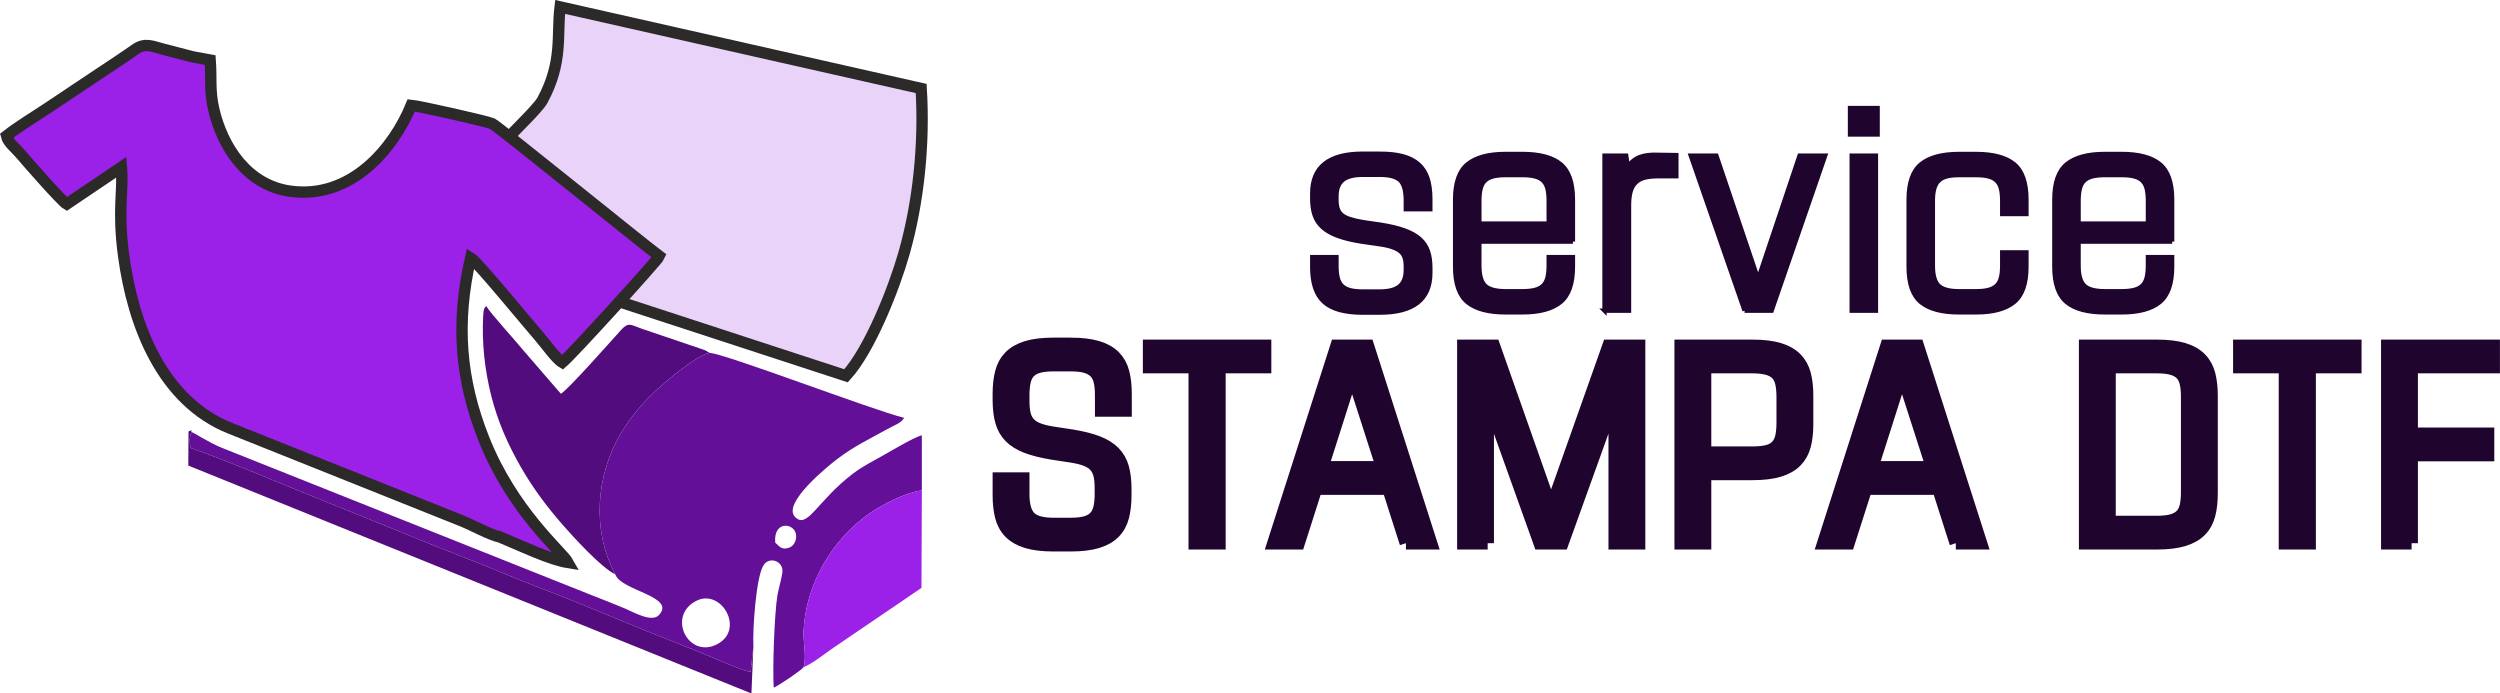
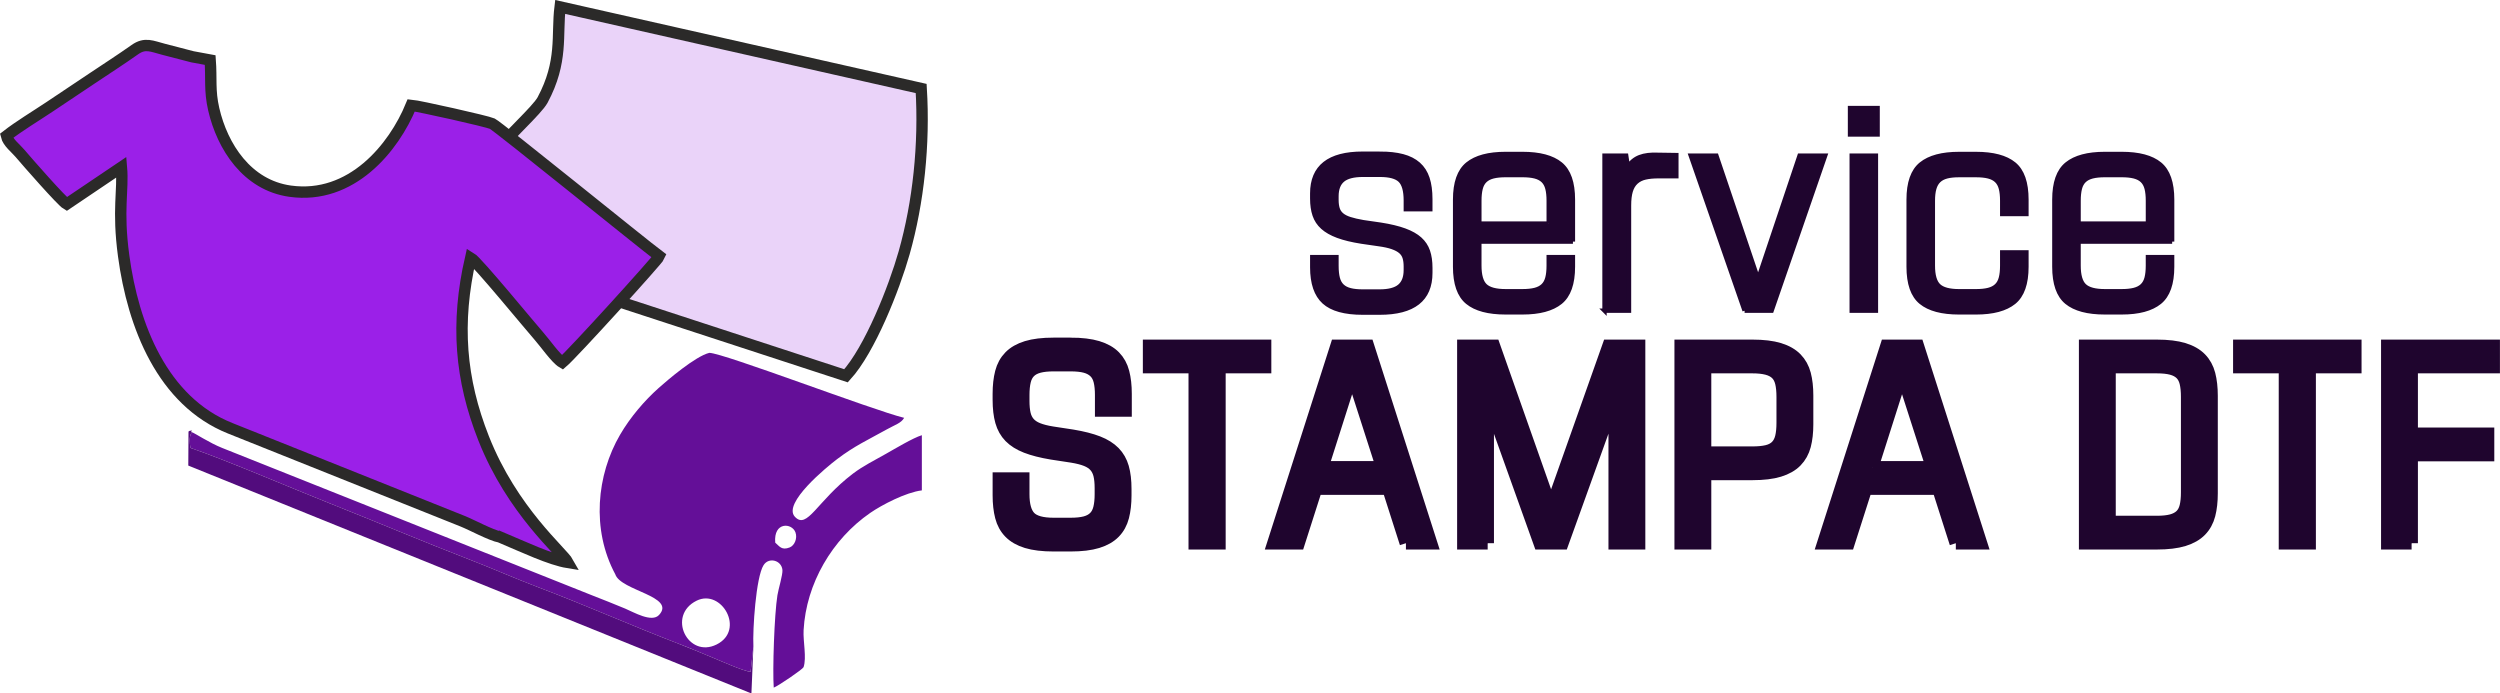
<svg xmlns="http://www.w3.org/2000/svg" xml:space="preserve" width="43.94mm" height="12.188mm" style="shape-rendering:geometricPrecision; text-rendering:geometricPrecision; image-rendering:optimizeQuality; fill-rule:evenodd; clip-rule:evenodd" viewBox="0 0 3858.04 1070.19">
  <defs>
    <style type="text/css">       .str0 {stroke:#2B2A29;stroke-width:17.56;stroke-miterlimit:22.926}    .str1 {stroke:#1F052E;stroke-width:6.69;stroke-miterlimit:22.926}    .str2 {stroke:#1F052E;stroke-width:19.48;stroke-miterlimit:22.926}    .fil2 {fill:#520C7D}    .fil1 {fill:#640F98}    .fil3 {fill:#9B20E8}    .fil0 {fill:#EAD3F9}    .fil4 {fill:#1F052E;fill-rule:nonzero}     </style>
  </defs>
  <g id="Livello_x0020_1">
    <path class="fil0 str0" d="M773.74 225.15c5.01,8.15 172.81,151.51 200.77,173.95 -2.8,14.25 -29.31,38.83 -39.54,59.75l370.6 121.12c36.78,-40.24 74.28,-135.37 89.73,-189.94 22,-77.73 31.51,-167.34 26.26,-253.44l-557.24 -125.89c-5.38,44 4.77,84.17 -27.03,143.63 -8.25,15.44 -56.41,58.71 -63.55,70.81z" />
    <path class="fil1" d="M1074.95 927.05c38.48,-19.09 75.55,45.34 30.92,67.58 -44.29,22.06 -77.33,-44.56 -30.92,-67.58zm121.36 -89.59c-2.83,-32.56 25.88,-30.77 31.26,-15.76 3.2,8.94 -1.26,20.12 -8.96,23.17 -12.45,4.93 -15.9,-1.93 -22.29,-7.41zm-246.84 48.82c8.15,25.44 94.34,33.87 67.51,62.83 -11.21,12.1 -38.87,-4.21 -52.4,-9.93 -17.6,-7.45 -34.23,-13.76 -51.76,-20.74l-569.72 -227c-20.19,-7.97 -43.16,-23.4 -47.05,-24.38 -4.73,5.79 -3.32,16.44 -2.3,24.19 49.89,16.55 159.43,63.55 215.8,85.86 71.45,28.27 143.18,58.75 215.14,86.52 36.01,13.9 70.49,29.29 106.76,43.01 73.3,27.73 142.56,58.72 217.09,87.36 18.53,7.11 35.08,14.29 52.98,21.64 11.92,4.91 44.89,19.67 56.78,21.27l4.32 -39.49c-1.3,-25.74 3.92,-106.76 15.72,-125.25 8.21,-12.88 27.74,-7.45 29.1,7.49 0.66,7.21 -6.19,29.26 -7.74,38.92 -4.84,30.19 -7.65,116.07 -5.68,142.64 7.39,-2.84 44.61,-28.26 46.02,-31.57 4.98,-14.76 -0.92,-39.63 0.06,-57.27 3.99,-71.8 44.07,-140.27 102.82,-180.8 18.08,-12.47 55.22,-31.83 79.67,-34.76l0 -85.17c-13.74,4.2 -41.43,20.89 -55.25,28.66 -17.46,9.82 -36.1,19.26 -51.04,30.62 -55.82,42.44 -70.57,87.12 -89.69,66.56 -19.34,-20.8 49.42,-76.92 65.1,-88.84 26.87,-20.41 47.68,-29.74 76.59,-45.86 14,-7.8 22.38,-9.76 26.95,-17.94 -48.42,-11.83 -279.07,-100.12 -300.62,-100.29 -21.42,5.08 -65.07,42.51 -78.34,54.36 -21.49,19.21 -43.39,44.48 -59.53,72.19 -36.04,61.88 -44.43,146.14 -7.29,215.19z" />
-     <path class="fil2" d="M949.47 886.28c-37.14,-69.05 -28.76,-153.31 7.29,-215.19 16.14,-27.71 38.05,-52.98 59.53,-72.19 13.27,-11.85 56.92,-49.28 78.34,-54.36 -0.47,-0.42 -1.26,-1.54 -1.54,-1.07 -0.26,0.47 -1.17,-0.82 -1.55,-1.03 -1.98,-1.07 -2.6,-1.49 -4.92,-2.46l-96.51 -32.72c-16.41,-5.62 -20,-11 -31.7,1.93 -13.08,14.47 -82.66,93.26 -92.92,98.5l-58.22 -67.34c-11.65,-14.43 -51.04,-57.42 -56.92,-67.97 -2.83,3.2 -4.08,3 -4.75,14.87 -2.31,41.29 2.36,83.4 12.29,123.02 10.25,40.83 26.15,75.99 45.05,109.2 19.62,34.45 41,62.41 64.63,89.7 15.46,17.85 61.55,68.46 81.89,77.09z" />
-     <path class="fil3" d="M1240.04 1029.65c14.84,-6 32.29,-20.67 46.94,-30.56l135 -91.82 0.61 -150.46c-24.45,2.93 -61.59,22.29 -79.67,34.76 -58.75,40.53 -98.83,109.01 -102.82,180.8 -0.98,17.65 4.92,42.51 -0.06,57.27z" />
    <path class="fil2" d="M1162.63 997.42l-4.32 39.49c-11.9,-1.6 -44.86,-16.36 -56.78,-21.27 -17.9,-7.36 -34.45,-14.53 -52.98,-21.64 -74.54,-28.63 -143.8,-59.63 -217.09,-87.36 -36.27,-13.71 -70.75,-29.11 -106.76,-43.01 -71.96,-27.77 -143.69,-58.25 -215.14,-86.52 -56.37,-22.31 -165.91,-69.31 -215.8,-85.86 -1.02,-7.75 -2.43,-18.4 2.3,-24.19 -4.96,-5.19 5.92,-3.51 -3.9,-2.01 -0.22,0.04 -0.89,0.65 -1.35,0.96l-0.32 52.49 869.08 351.7 3.07 -72.77z" />
    <g id="_2766572968608">
      <path class="fil4 str1" d="M2129 237.17c13.92,0 25.81,1.31 35.67,3.91 9.86,2.62 17.97,6.75 24.37,12.41 6.38,5.65 11.02,12.9 13.92,21.74 2.9,8.85 4.35,19.51 4.35,31.98l0 15.66 -37.83 0 0 -13.49c0,-15.08 -2.91,-25.45 -8.7,-31.1 -5.8,-5.65 -16.25,-8.49 -31.33,-8.49l-26.1 0c-14.51,0 -24.94,2.69 -31.32,8.05 -6.38,5.36 -9.57,13.71 -9.57,25.01l0 5.66c0,5.22 0.58,9.71 1.74,13.48 1.16,3.78 3.27,6.96 6.3,9.57 3.06,2.61 7.25,4.79 12.62,6.52 5.36,1.74 12.25,3.34 20.66,4.79l26.97 3.91c14.79,2.32 27.12,5.29 36.97,8.92 9.86,3.63 17.68,8.05 23.49,13.27 5.8,5.22 9.93,11.46 12.4,18.7 2.47,7.25 3.7,15.8 3.7,25.67l0 7.82c0,40.89 -26.1,61.33 -78.29,61.33l-26.1 0c-27.54,0 -47.41,-5.51 -59.59,-16.52 -12.18,-11.02 -18.26,-28.85 -18.26,-53.51l0 -15.66 37.4 0 0 13.48c0,7.54 0.66,13.85 1.96,18.92 1.31,5.08 3.56,9.14 6.73,12.18 3.2,3.05 7.4,5.22 12.62,6.52 5.22,1.32 11.6,1.97 19.14,1.97l26.1 0c14.21,0 24.51,-2.69 30.88,-8.05 6.38,-5.36 9.58,-13.71 9.58,-25.01l0 -5.65c0,-5.22 -0.59,-9.72 -1.75,-13.5 -1.16,-3.77 -3.27,-6.96 -6.3,-9.56 -3.06,-2.62 -7.25,-4.86 -12.62,-6.74 -5.36,-1.89 -12.25,-3.42 -20.66,-4.57l-26.97 -3.91c-14.79,-2.33 -27.03,-5.29 -36.75,-8.92 -9.71,-3.62 -17.46,-8.05 -23.28,-13.27 -5.8,-5.22 -9.93,-11.46 -12.39,-18.7 -2.47,-7.25 -3.7,-15.81 -3.7,-25.66l0 -7.82c0,-40.9 25.95,-61.34 77.86,-61.34l26.1 0zm298.4 135.72l-144.42 0 0 36.97c0,15.08 2.99,25.45 8.92,31.09 5.94,5.66 16.45,8.49 31.53,8.49l26.11 0c7.53,0 13.92,-0.65 19.13,-1.96 5.22,-1.31 9.42,-3.48 12.62,-6.53 3.19,-3.04 5.44,-7.09 6.73,-12.18 1.32,-5.08 1.97,-11.37 1.97,-18.91l0 -13.05 37.4 0 0 14.79c0,26.1 -6.45,44.37 -19.35,54.81 -12.91,10.43 -32.41,15.66 -58.5,15.66l-26.11 0c-26.38,0 -45.96,-5.23 -58.71,-15.66 -12.76,-10.44 -19.14,-28.7 -19.14,-54.81l0 -103.53c0,-26.1 6.45,-44.36 19.35,-54.82 12.92,-10.43 32.41,-15.66 58.5,-15.66l26.11 0c26.38,0 45.96,5.22 58.71,15.66 12.76,10.46 19.14,28.72 19.14,54.82l0 64.82zm-37.4 -27.84l0 -35.24c0,-7.54 -0.65,-13.85 -1.97,-18.91 -1.3,-5.08 -3.55,-9.14 -6.73,-12.19 -3.2,-3.05 -7.39,-5.22 -12.62,-6.52 -5.22,-1.31 -11.6,-1.96 -19.13,-1.96l-26.11 0c-7.53,0 -13.92,0.65 -19.13,1.96 -5.22,1.3 -9.42,3.48 -12.62,6.52 -3.19,3.05 -5.44,7.11 -6.73,12.19 -1.31,5.07 -1.97,11.37 -1.97,18.91l0 35.24 107.01 0zm86.12 134.41l0 -239.24 33.5 0 2.61 17.39c4.64,-7.25 10.74,-12.32 18.28,-15.22 7.53,-2.9 17.1,-4.06 28.69,-3.48l27.84 0.42 0 32.63 -27.4 0c-8.11,0 -15.01,0.66 -20.66,1.96 -5.65,1.3 -10.37,3.71 -14.14,7.18 -3.78,3.48 -6.53,8.12 -8.27,13.92 -1.74,5.8 -2.6,13.2 -2.6,22.18l0 162.25 -37.85 0zm216.2 0l-83.09 -239.24 39.59 0 64.38 190.52 63.94 -190.52 39.59 0 -82.66 239.24 -41.75 0zm162.68 -271.87l0 -40.88 42.64 0 0 40.88 -42.64 0zm2.62 271.87l0 -239.24 37.4 0 0 239.24 -37.4 0zm165.72 -30.01l26.11 0c7.53,0 13.92,-0.65 19.13,-1.96 5.22,-1.31 9.42,-3.48 12.62,-6.53 3.19,-3.04 5.44,-7.09 6.73,-12.18 1.32,-5.08 1.97,-11.37 1.97,-18.91l0 -20.45 37.4 0 0 22.19c0,26.1 -6.45,44.37 -19.35,54.81 -12.91,10.43 -32.41,15.66 -58.5,15.66l-26.11 0c-26.38,0 -45.96,-5.23 -58.71,-15.66 -12.76,-10.44 -19.14,-28.7 -19.14,-54.81l0 -103.53c0,-26.1 6.45,-44.36 19.35,-54.82 12.92,-10.43 32.41,-15.66 58.5,-15.66l26.11 0c26.38,0 45.96,5.22 58.71,15.66 12.76,10.46 19.14,28.72 19.14,54.82l0 22.19 -37.4 0 0 -20.45c0,-7.54 -0.65,-13.85 -1.97,-18.91 -1.3,-5.08 -3.55,-9.14 -6.73,-12.19 -3.2,-3.05 -7.39,-5.22 -12.62,-6.52 -5.22,-1.31 -11.6,-1.96 -19.13,-1.96l-26.11 0c-7.53,0 -13.85,0.65 -18.91,1.96 -5.08,1.3 -9.2,3.48 -12.4,6.52 -3.19,3.05 -5.51,7.11 -6.96,12.19 -1.44,5.07 -2.18,11.37 -2.18,18.91l0 100.05c0,15.08 2.99,25.45 8.92,31.09 5.94,5.66 16.45,8.49 31.53,8.49zm328.85 -76.56l-144.42 0 0 36.97c0,15.08 2.99,25.45 8.93,31.09 5.94,5.66 16.45,8.49 31.53,8.49l26.1 0c7.54,0 13.92,-0.65 19.14,-1.96 5.22,-1.31 9.42,-3.48 12.62,-6.53 3.18,-3.04 5.43,-7.09 6.73,-12.18 1.31,-5.08 1.96,-11.37 1.96,-18.91l0 -13.05 37.4 0 0 14.79c0,26.1 -6.45,44.37 -19.35,54.81 -12.9,10.43 -32.41,15.66 -58.5,15.66l-26.1 0c-26.38,0 -45.96,-5.23 -58.72,-15.66 -12.76,-10.44 -19.13,-28.7 -19.13,-54.81l0 -103.53c0,-26.1 6.44,-44.36 19.35,-54.82 12.91,-10.43 32.4,-15.66 58.5,-15.66l26.1 0c26.38,0 45.96,5.22 58.71,15.66 12.77,10.46 19.14,28.72 19.14,54.82l0 64.82zm-37.4 -27.84l0 -35.24c0,-7.54 -0.65,-13.85 -1.96,-18.91 -1.31,-5.08 -3.56,-9.14 -6.73,-12.19 -3.2,-3.05 -7.4,-5.22 -12.62,-6.52 -5.22,-1.31 -11.6,-1.96 -19.14,-1.96l-26.1 0c-7.54,0 -13.92,0.65 -19.14,1.96 -5.22,1.3 -9.42,3.48 -12.62,6.52 -3.18,3.05 -5.44,7.11 -6.73,12.19 -1.3,5.07 -1.97,11.37 -1.97,18.91l0 35.24 107.01 0z" />
      <path class="fil4 str2" d="M1652.03 530.79c16.82,0 30.74,1.67 41.76,5 11.02,3.34 19.71,8.27 26.1,14.79 6.38,6.52 10.81,14.58 13.27,24.15 2.48,9.56 3.71,20.58 3.71,33.06l0 25.66 -37.41 0 0 -23.92c0,-8.41 -0.72,-15.59 -2.18,-21.53 -1.45,-5.95 -4.06,-10.73 -7.82,-14.36 -3.78,-3.62 -8.63,-6.23 -14.58,-7.83 -5.94,-1.6 -13.55,-2.4 -22.83,-2.4l-26.1 0c-8.99,0 -16.53,0.8 -22.62,2.4 -6.09,1.6 -10.95,4.21 -14.58,7.83 -3.62,3.63 -6.16,8.4 -7.6,14.36 -1.45,5.94 -2.18,13.12 -2.18,21.53l0 9.14c0,8.11 0.66,14.94 1.96,20.44 1.31,5.51 3.63,10.15 6.96,13.92 3.34,3.78 7.9,6.81 13.71,9.13 5.8,2.33 13.19,4.21 22.18,5.66l31.32 4.78c15.66,2.62 28.71,5.94 39.15,10 10.43,4.07 18.76,9.28 25.01,15.67 6.23,6.37 10.66,14.13 13.27,23.27 2.62,9.14 3.92,20.23 3.92,33.27l0 9.58c0,12.47 -1.23,23.49 -3.7,33.05 -2.47,9.58 -6.88,17.62 -13.27,24.15 -6.37,6.52 -15.01,11.46 -25.88,14.79 -10.87,3.33 -24.72,5 -41.54,5l-26.1 0c-16.82,0 -30.67,-1.67 -41.54,-5 -10.88,-3.34 -19.51,-8.27 -25.88,-14.79 -6.38,-6.52 -10.81,-14.57 -13.27,-24.15 -2.47,-9.56 -3.7,-20.58 -3.7,-33.05l0 -25.66 37.4 0 0 23.92c0,16.82 3.34,28.71 10.01,35.67 6.66,6.96 18.99,10.44 36.97,10.44l26.1 0c9.28,0 16.89,-0.81 22.83,-2.39 5.95,-1.6 10.74,-4.21 14.36,-7.84 3.64,-3.62 6.17,-8.4 7.61,-14.36 1.46,-5.94 2.18,-13.11 2.18,-21.53l0 -9.13c0,-8.12 -0.65,-14.94 -1.95,-20.44 -1.31,-5.51 -3.63,-10.16 -6.96,-13.92 -3.34,-3.78 -7.9,-6.82 -13.71,-9.14 -5.8,-2.32 -13.2,-4.2 -22.18,-5.65l-31.33 -4.79c-15.66,-2.62 -28.7,-5.94 -39.14,-10.01 -10.43,-4.06 -18.78,-9.28 -25.02,-15.66 -6.23,-6.38 -10.65,-14.21 -13.27,-23.49 -2.61,-9.28 -3.91,-20.45 -3.91,-33.5l0 -9.13c0,-12.48 1.23,-23.5 3.7,-33.06 2.46,-9.57 6.88,-17.62 13.27,-24.15 6.37,-6.52 15.01,-11.46 25.88,-14.79 10.87,-3.33 24.72,-5 41.54,-5l26.1 0zm229.68 307.54l-37.84 0 0 -271.87 -70.47 0 0 -32.62 178.79 0 0 32.62 -70.47 0 0 271.87zm287.96 0l-26.97 -84.39 -111.78 0 -26.97 84.39 -38.72 0 97.44 -304.49 48.27 0 97.44 304.49 -38.71 0zm-129.19 -117.02l92.66 0 -46.55 -144.84 -46.11 144.84zm255.33 117.02l-37.4 0 0 -304.49 46.97 0 88.3 250.56 88.74 -250.56 46.97 0 0 304.49 -37.41 0 0 -224.89 -80.91 224.89 -34.8 0 -80.48 -224.89 0 224.89zm297.98 -304.49l110.48 0c16.82,0 30.67,1.67 41.55,5 10.87,3.33 19.5,8.26 25.88,14.79 6.37,6.52 10.79,14.5 13.27,23.93 2.46,9.42 3.69,20.37 3.69,32.84l0 44.37c0,12.48 -1.23,23.42 -3.69,32.84 -2.48,9.42 -6.89,17.4 -13.27,23.94 -6.38,6.52 -15.01,11.45 -25.88,14.79 -10.88,3.34 -24.73,5 -41.55,5l-73.08 0 0 107.01 -37.4 0 0 -304.49zm37.4 32.62l0 132.24 73.08 0c9,0 16.53,-0.73 22.62,-2.17 6.09,-1.46 10.95,-4 14.58,-7.62 3.63,-3.63 6.16,-8.4 7.62,-14.36 1.44,-5.94 2.16,-13.26 2.16,-21.97l0 -40.01c0,-8.7 -0.72,-16.03 -2.16,-21.97 -1.46,-5.94 -4,-10.66 -7.62,-14.14 -3.63,-3.48 -8.48,-6.02 -14.58,-7.61 -6.08,-1.6 -13.62,-2.4 -22.62,-2.4l-73.08 0zm387.14 271.87l-26.96 -84.39 -111.79 0 -26.97 84.39 -38.71 0 97.44 -304.49 48.27 0 97.44 304.49 -38.72 0zm-129.19 -117.02l92.66 0 -46.54 -144.84 -46.11 144.84zm328.86 -187.47l110.48 0c16.82,0 30.67,1.67 41.55,5 10.87,3.33 19.5,8.26 25.88,14.79 6.38,6.52 10.8,14.57 13.28,24.15 2.46,9.57 3.69,20.59 3.69,33.05l0 150.51c0,12.47 -1.23,23.49 -3.69,33.06 -2.48,9.57 -6.89,17.61 -13.28,24.15 -6.37,6.52 -15.01,11.45 -25.88,14.78 -10.88,3.34 -24.73,5.01 -41.55,5.01l-110.48 0 0 -304.49zm37.4 32.62l0 239.26 73.08 0c9.28,0 16.89,-0.81 22.85,-2.41 5.94,-1.59 10.72,-4.13 14.35,-7.61 3.63,-3.48 6.16,-8.19 7.62,-14.13 1.44,-5.95 2.16,-13.27 2.16,-21.97l0 -147.03c0,-8.7 -0.72,-16.03 -2.16,-21.97 -1.46,-5.94 -4,-10.66 -7.62,-14.14 -3.63,-3.48 -8.41,-6.02 -14.35,-7.61 -5.95,-1.6 -13.57,-2.4 -22.85,-2.4l-73.08 0zm308.84 271.87l-37.84 0 0 -271.87 -70.47 0 0 -32.62 178.79 0 0 32.62 -70.47 0 0 271.87zm157.47 0l-37.4 0 0 -304.49 163.99 0 0 32.62 -126.59 0 0 103.1 117.88 0 0 32.62 -117.88 0 0 136.16z" />
    </g>
    <path class="fil3 str0" d="M772.17 829.04c36.42,15.33 77.03,34.71 104.46,39.11 -9.06,-16.42 -86.02,-79.19 -130.41,-191.77 -35.88,-91.01 -43.16,-177.28 -19.93,-278.57 10.1,5.89 93.05,107.15 105.13,120.67 9.12,10.22 26.47,35.18 36.34,40.94 15.57,-13.06 147.47,-158.33 149.77,-164.03 -24.95,-18.55 -248.77,-200.24 -257.95,-204.53 -8,-3.75 -113.57,-27.34 -125.03,-28.33 -26.81,65.65 -92.3,145.73 -186.92,132.51 -66.41,-9.28 -104.53,-68.67 -117.86,-126.35 -6.73,-29.1 -3.35,-47.49 -5.49,-76l-27.46 -5.07 -44.45 -11.55c-18.05,-4.61 -28.44,-10.72 -44.36,0.54 -21.87,15.48 -43.7,29.41 -66.54,44.75 -22.14,14.87 -43.44,29.02 -65.31,43.66 -21.03,14.07 -46.62,29.39 -66.33,44.73 2.38,10.11 14.18,18.97 20.79,26.78 12.16,14.35 64.61,74.11 72.18,78.46l84.5 -56.98c3.16,36.31 -6.25,65.02 3.42,136.75 14.56,108.02 59.83,224.41 164.39,266.17 67.65,27.03 136.31,54.6 204.57,81.79l153.95 61.57c15.42,6.18 42.72,21.34 58.53,24.75z" />
  </g>
</svg>